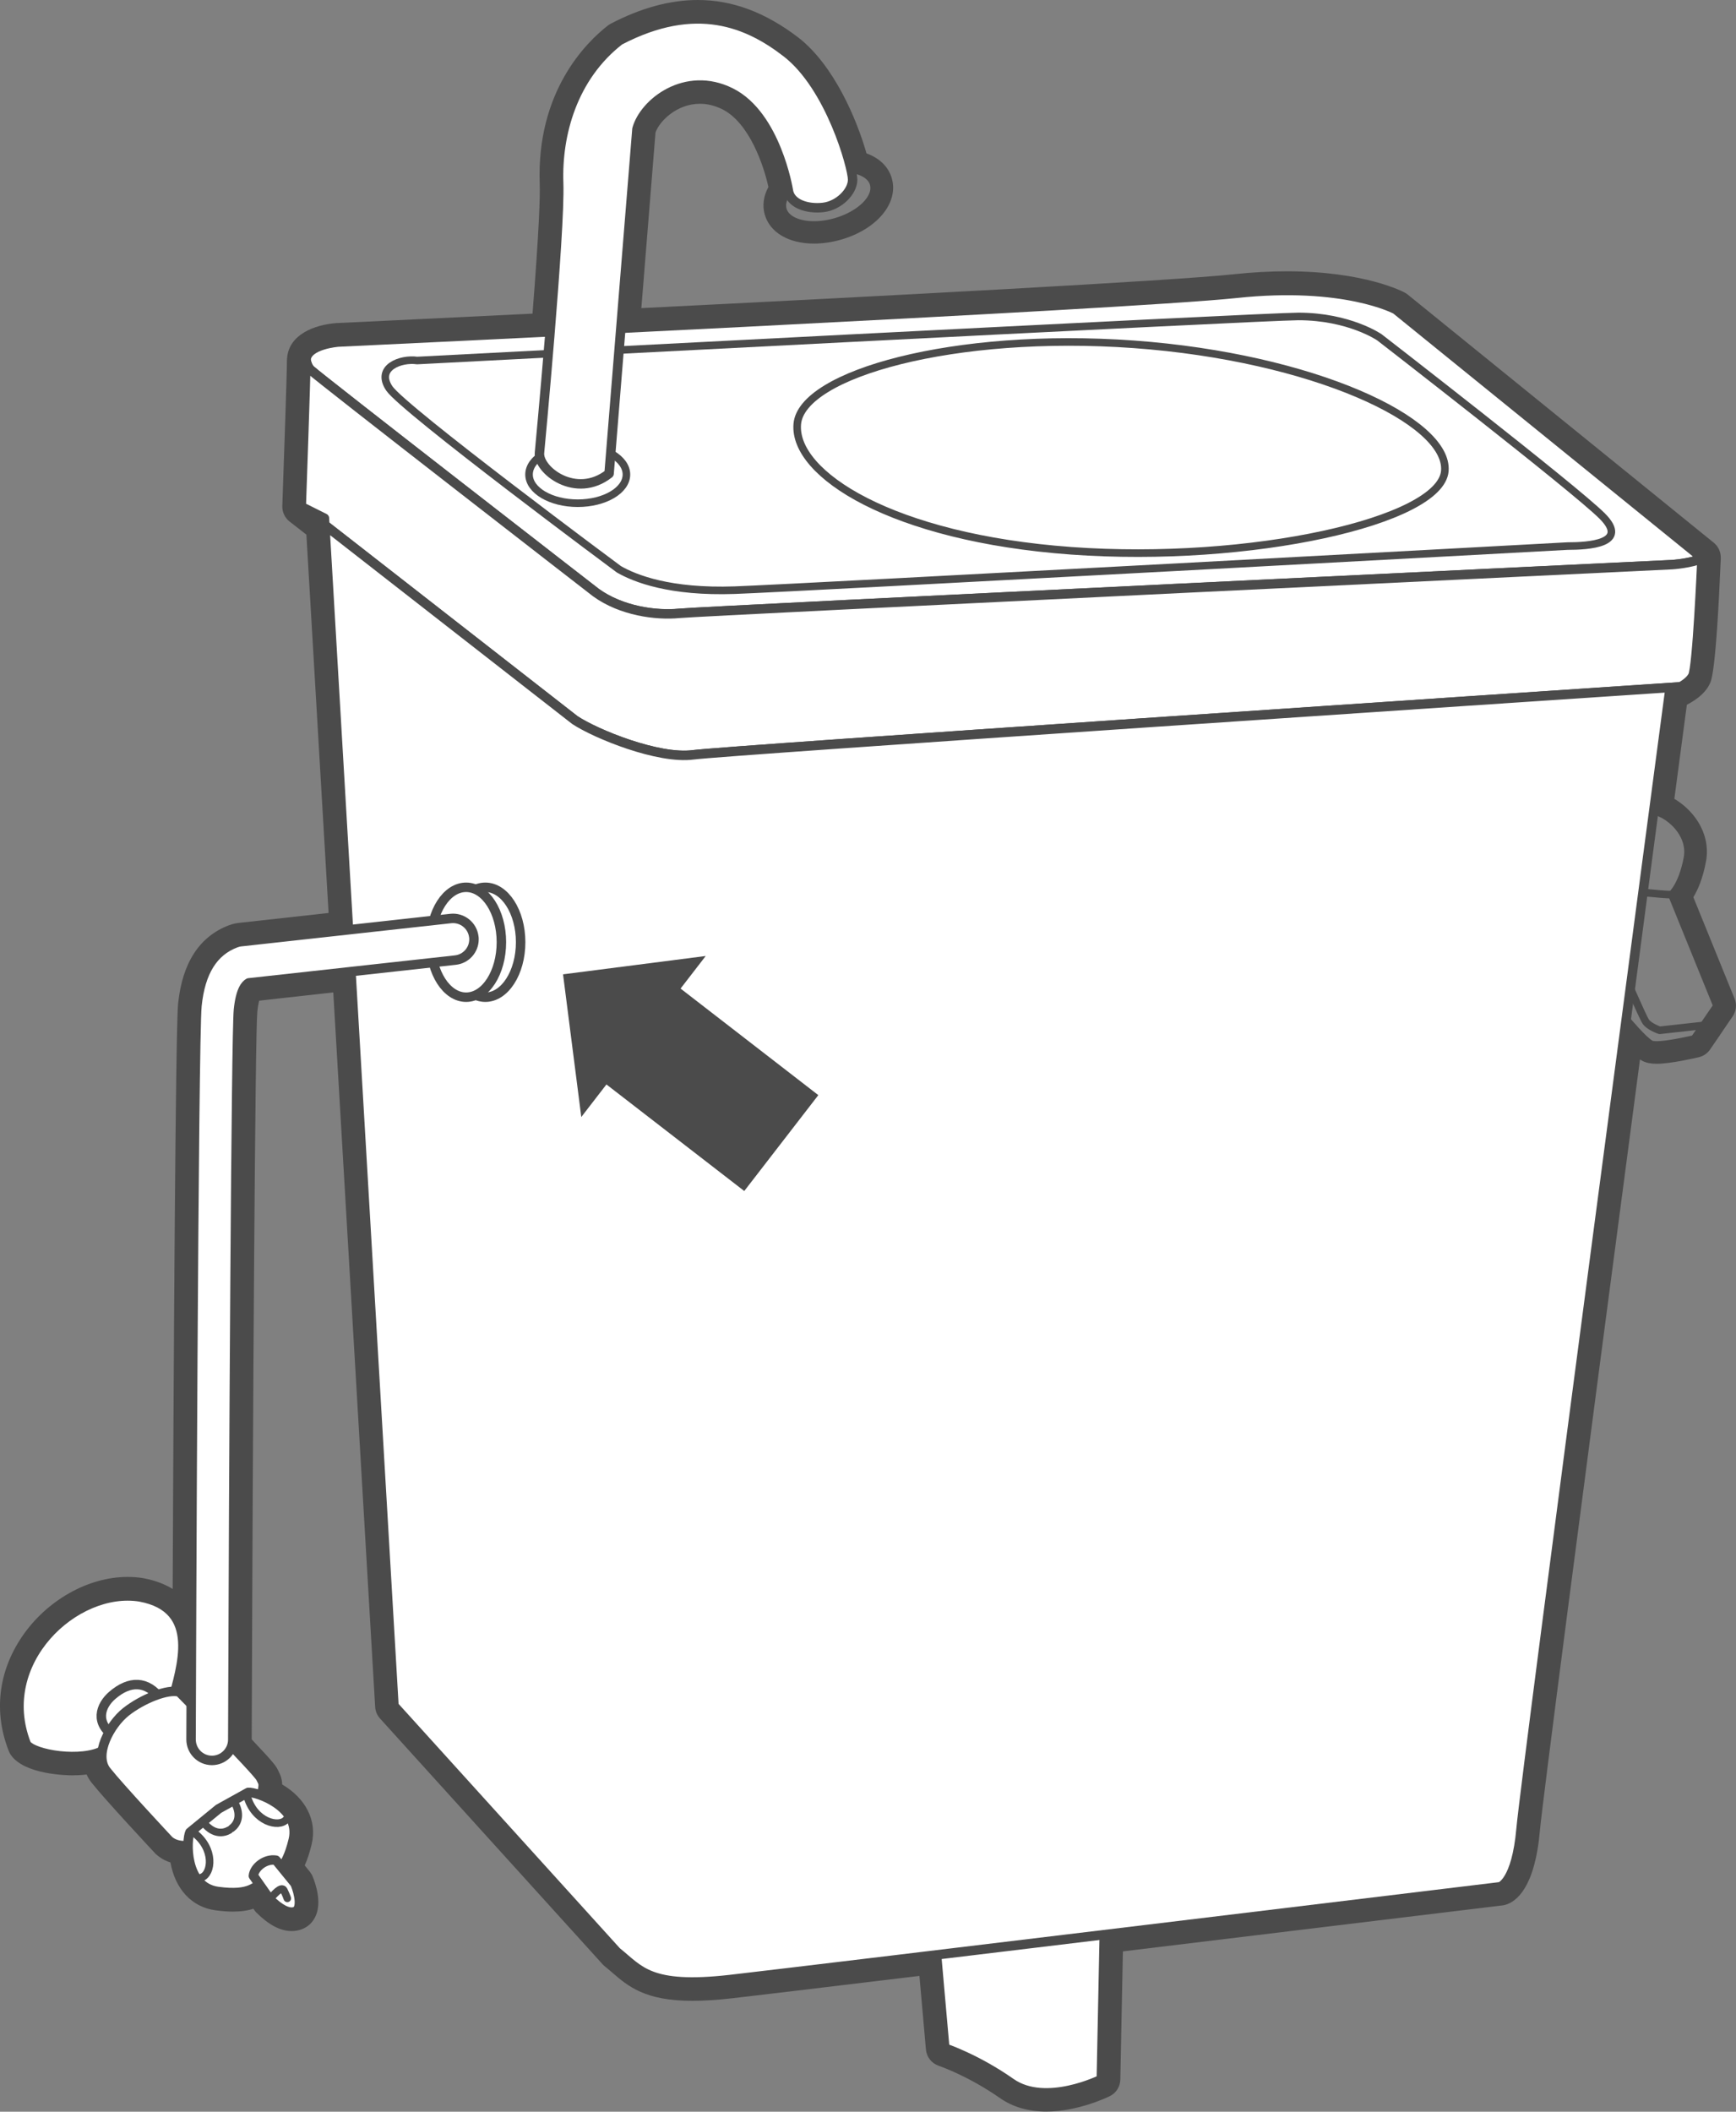
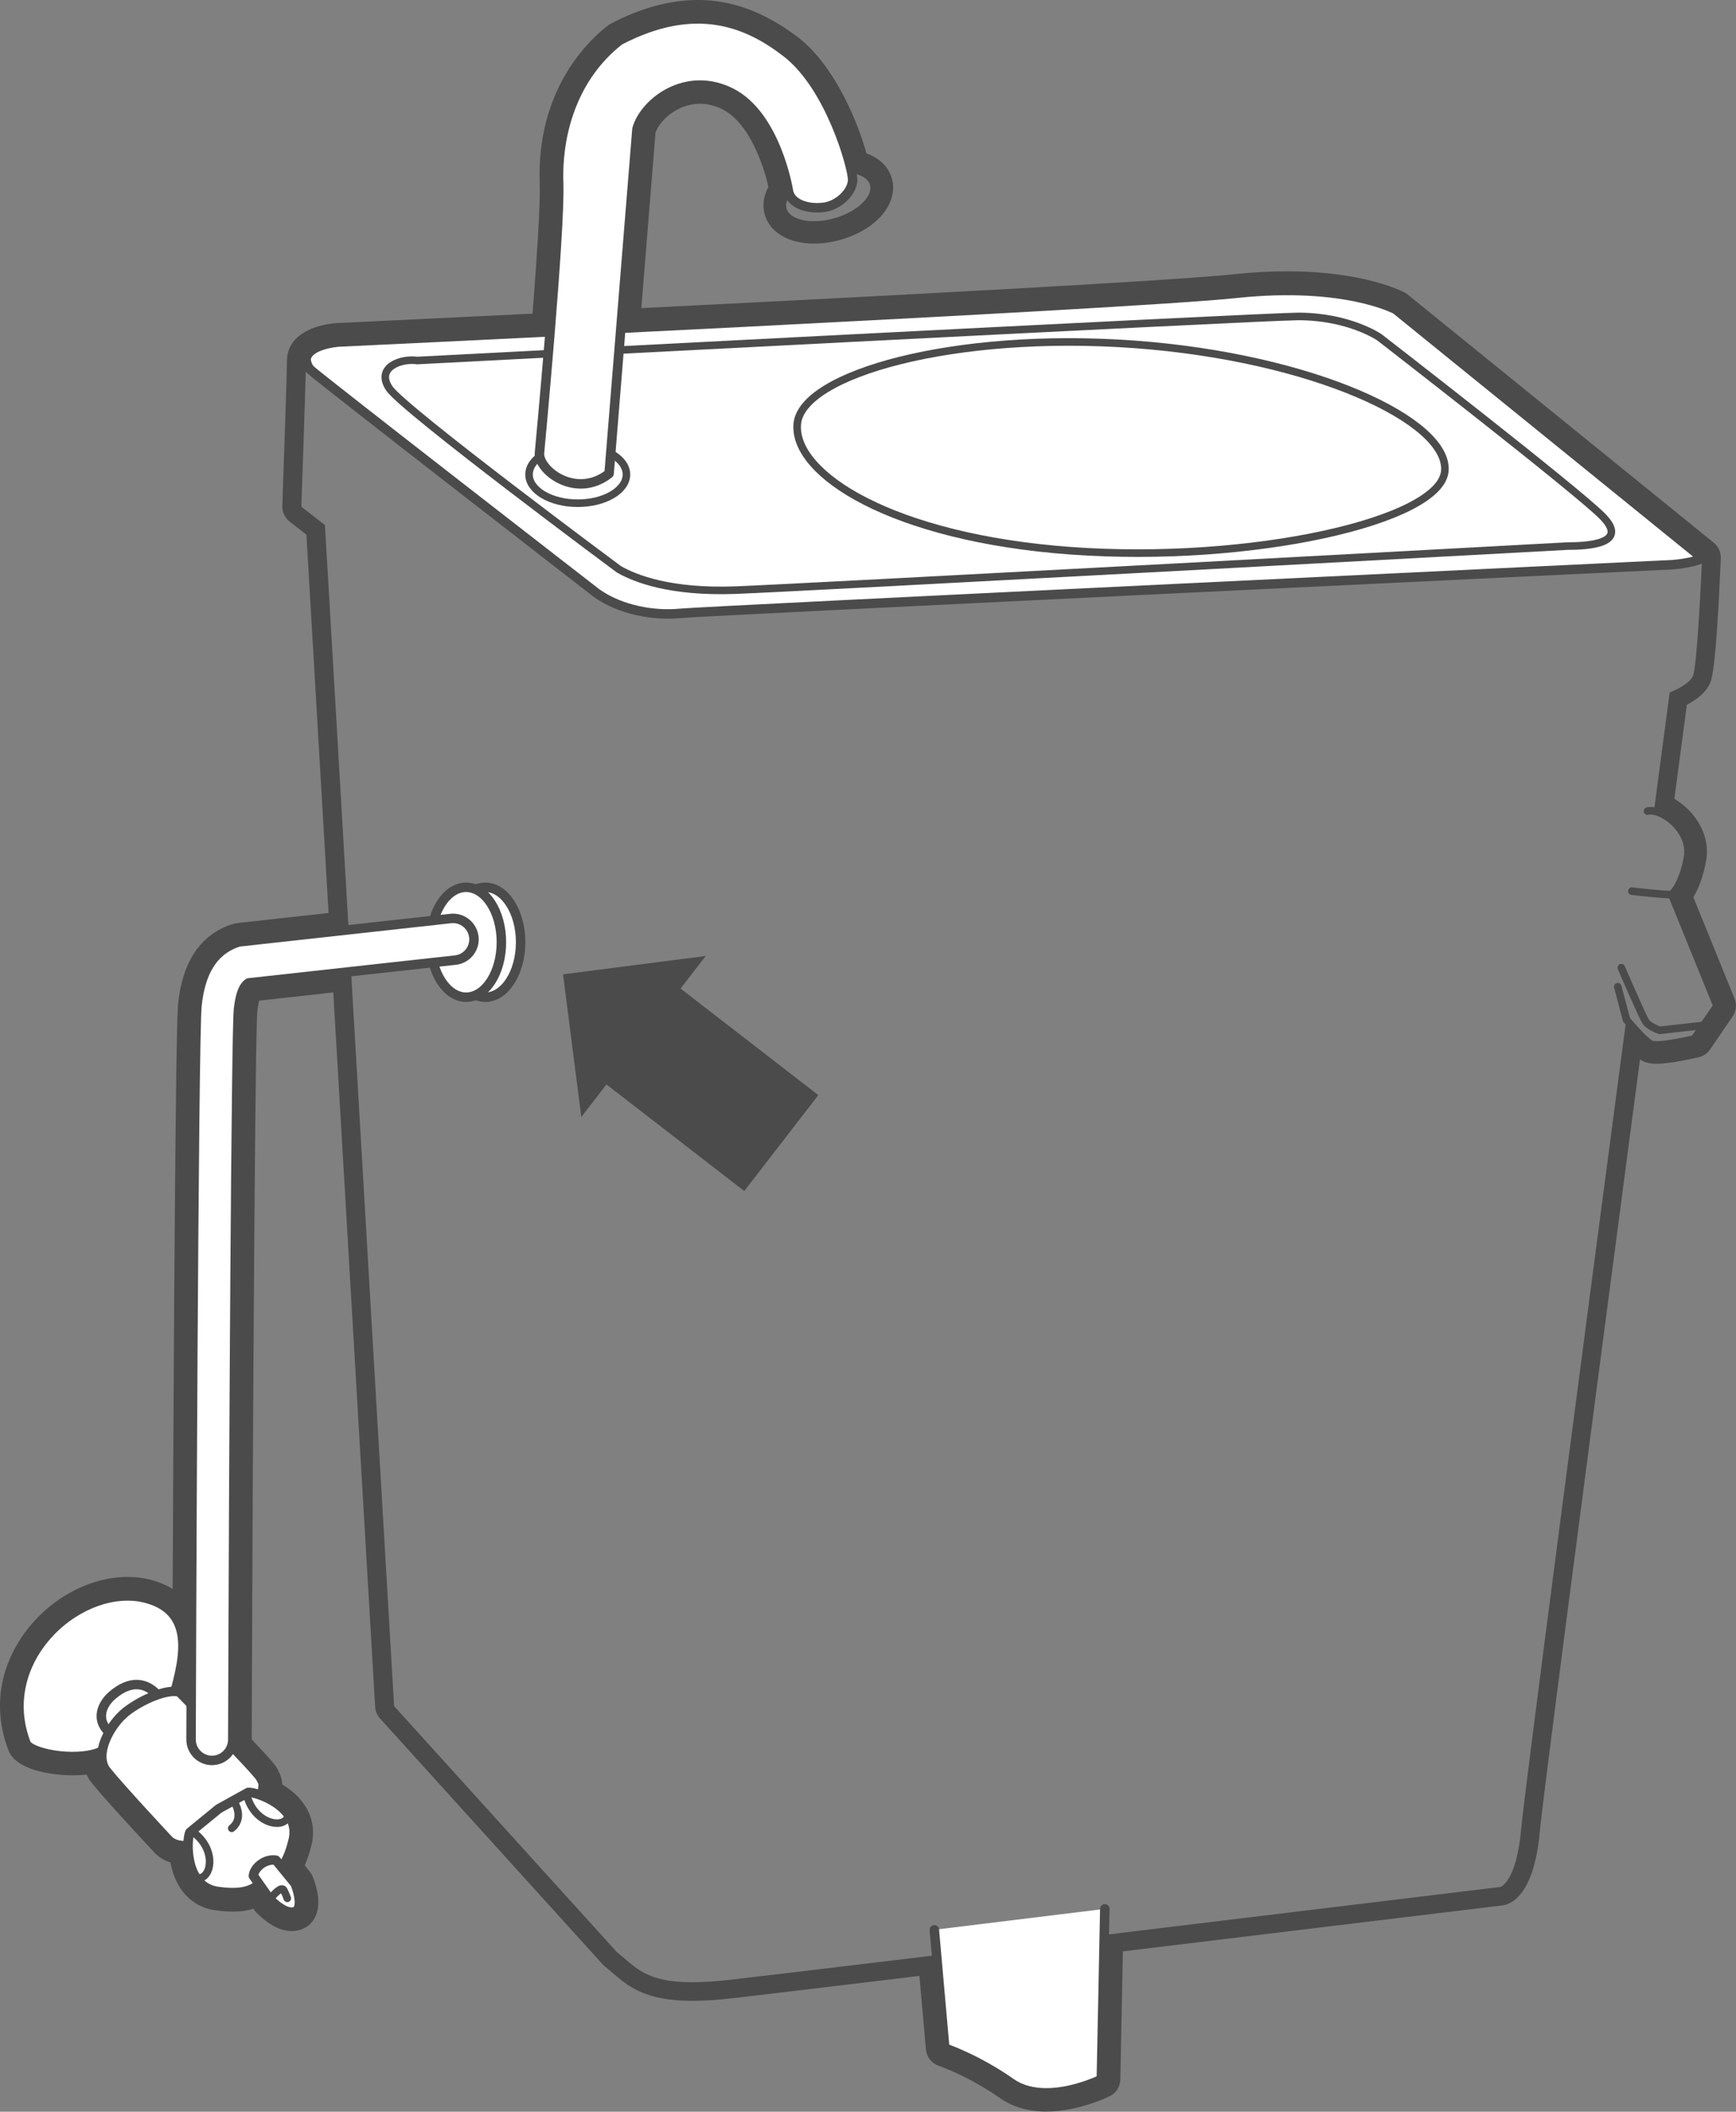
<svg xmlns="http://www.w3.org/2000/svg" id="_レイヤー_2" data-name="レイヤー 2" viewBox="0 0 229.24 278.81">
  <rect x="0" y="0" width="229.24" height="278.81" fill="#808080" stroke="none" />
  <defs>
    <style>
      .cls-1, .cls-2 {
        stroke-linecap: round;
        stroke-linejoin: round;
      }

      .cls-1, .cls-2, .cls-3 {
        stroke: #4b4b4b;
      }

      .cls-1, .cls-3 {
        fill: none;
      }

      .cls-2 {
        fill: #fff;
      }

      .cls-2, .cls-3 {
        stroke-width: 1.25px;
      }

      .cls-4 {
        fill: #4b4b4b;
        stroke-width: 0px;
      }
    </style>
  </defs>
  <g id="_レイヤー_1-2" data-name="レイヤー 1">
    <g>
      <path class="cls-4" d="M92.14,2.5c4.81,0,8.61,2.05,11.72,4.45,4.9,3.78,7.74,11.97,8.51,15.4,1.55.22,2.7.89,3,1.94.52,1.83-1.75,4.07-5.05,5.01-.98.28-1.94.41-2.82.41-2.1,0-3.74-.74-4.11-2.03-.22-.78.09-1.63.74-2.43,0-.05-.03-.09-.04-.14,0,0-1.61-9.88-7.58-12.86-1.4-.7-2.77-.99-4.06-.99-4.24,0-7.64,3.18-8.34,5.82l-2.12,26.29c31.4-1.56,72.55-3.7,81.21-4.62,2.48-.26,4.74-.37,6.77-.37,9.75,0,14.37,2.52,14.37,2.52l40.42,32.77s0,.04,0,.09c-.05,1.14-.64,14.36-1.22,15.53-.28.56-.95,1.06-1.59,1.43-.76.44-1.47.71-1.47.71,0,0-.8,6.04-2.08,15.69,2.02.35,5.05,3.02,4.45,6.21-.69,3.67-2.07,4.82-2.07,4.82l5.97,14.7-1.75,2.55h.02s-.03.01-.03.01l-1.23,1.8s-3.35.8-5,.8c-.33,0-.59-.03-.74-.11-.92-.46-3.22-3.22-3.22-3.22l-.04-.16c-5.65,42.73-13.5,102.47-13.89,106.96-.61,7.04-2.76,7.66-2.76,7.66,0,0-26.3,3.19-52.28,6.33l-.39,19.09s-3.56,1.78-7.27,1.78c-1.62,0-3.28-.34-4.67-1.32-4.59-3.22-8.73-4.59-8.73-4.59l-1.08-12.29c-13.29,1.6-23.98,2.88-27.24,3.25-1.97.22-3.61.33-5.01.33-6.22,0-7.5-2-10-4l-29.4-32.46-5.68-96.95c-6.56.73-13.09,1.45-13.49,1.49-.42.24-1.09.93-1.36,3.56-.33,3.16-.63,59.35-.75,96.35,0,.29-.06.56-.14.82,1.97,2.06,3.64,3.86,3.82,4.22.41.82.45.68.13,2.35,2.05.79,4.92,2.69,4.18,5.82-.44,1.86-.97,2.94-1.52,3.63l1.76,2.16c.57,1.38.92,3.33,0,3.67-.15.05-.3.08-.46.08-.86,0-1.9-.72-2.87-1.69l-1.4-1.99c-.71.55-1.55,1.1-3.5,1.1-.56,0-1.22-.05-1.99-.15-3.23-.45-3.94-3.88-3.92-6.08-.15.01-.3.02-.46.02-.76,0-1.51-.19-2.06-.68,0,0-6.59-7.04-8.27-9.19-.57-.72-.69-1.66-.54-2.64-1.05.53-2.48.74-3.93.74-2.71,0-5.51-.75-6.09-1.62-4.02-10.19,5.15-19.57,13.37-19.57.55,0,1.09.04,1.63.13,7.49,1.39,5.81,8.05,4.63,12.48.21,0,.41.03.58.08,0,0,.62.63,1.55,1.58.07-20.12.35-88.19.76-92.21.46-4.44,2.14-7.14,5.14-8.27.21-.08.44-.13.67-.16l14.21-1.57-3.13-53.44-3.12-2.43s.61-17.15.61-19.29c0-.03,0-.06.01-.1.13-2.05,4.27-2.35,4.27-2.35,0,0,11.78-.55,27.96-1.35.64-7.94,1.24-16.49,1.13-19.63-.23-6.43,1.84-14.01,8.04-18.83,3.9-2.04,7.31-2.85,10.33-2.84M92.14,0c-3.65,0-7.52,1.05-11.49,3.13-.13.07-.26.15-.38.24-2.85,2.22-9.44,8.69-9,20.89.06,1.63-.07,5.94-.95,17.15-15.04.74-25.77,1.24-25.77,1.24-.02,0-.04,0-.06,0-3.01.22-6.29,1.53-6.57,4.55-.01.1-.03.23-.03.39,0,1.66-.4,13.29-.61,19.21-.03.8.33,1.57.96,2.06l2.22,1.73,2.93,49.95-11.85,1.31c-.43.05-.86.15-1.27.3-3.92,1.47-6.19,4.95-6.75,10.35-.35,3.41-.6,49.41-.72,77.29-1.08-.66-2.37-1.14-3.86-1.42-.02,0-.04,0-.06-.01-.66-.11-1.34-.16-2.03-.16-5.21,0-10.68,3.09-13.93,7.87-3.15,4.63-3.78,10-1.76,15.12.06.16.15.32.24.47,1.77,2.66,7.52,2.74,8.17,2.74.55,0,1.19-.03,1.87-.11.17.38.38.73.64,1.06,1.73,2.2,8.14,9.06,8.41,9.35.05.06.11.11.17.16.53.47,1.15.82,1.85,1.04.62,3.49,2.79,5.88,5.9,6.31.86.12,1.62.18,2.33.18,1.11,0,1.99-.14,2.72-.38l.14.2c.08.12.17.23.28.33,1.61,1.61,3.16,2.42,4.63,2.42.46,0,.91-.08,1.34-.24.83-.31,1.49-.94,1.85-1.79.8-1.85-.03-4.24-.42-5.19-.09-.22-.22-.43-.37-.62l-.67-.83c.36-.8.66-1.72.92-2.82.73-3.09-.78-6.03-3.9-7.87-.01-.58-.15-1.12-.52-1.83l-.09-.17c-.19-.38-.37-.74-3.41-3.95.15-44.55.46-93.36.74-96.07.07-.7.17-1.16.25-1.46l2.49-.28,7.29-.81,5.53,94.33c.03.57.26,1.11.64,1.53l29.4,32.46c.09.1.19.19.29.27.34.27.65.54.95.8,2.14,1.84,4.35,3.75,10.6,3.75,1.55,0,3.28-.11,5.29-.34,2.74-.31,11.05-1.31,24.7-2.95l.86,9.72c.09.99.75,1.83,1.7,2.15.03.01,3.88,1.32,8.09,4.27,1.68,1.17,3.73,1.77,6.11,1.77,4.25,0,8.22-1.96,8.39-2.04.83-.41,1.36-1.25,1.38-2.18l.34-16.93c25.26-3.05,50.13-6.07,50.13-6.07.13-.02.26-.04.38-.08,1.42-.4,3.9-2.22,4.56-9.84.29-3.3,4.97-39.37,13.21-101.77.12.08.23.14.34.2.5.25,1.1.37,1.86.37,1.88,0,5.2-.78,5.58-.87.6-.14,1.13-.51,1.48-1.02l1.13-1.65c.08-.1.16-.21.22-.33l1.63-2.39c.47-.69.57-1.57.25-2.35l-5.44-13.38c.6-.99,1.26-2.51,1.67-4.74.36-1.89-.1-3.87-1.29-5.58-.76-1.09-1.79-2.02-2.89-2.67l1.65-12.42c.14-.08.29-.16.44-.24,1.26-.73,2.1-1.54,2.56-2.47.26-.51.85-1.7,1.48-16.55,0-.1,0-.19,0-.19,0-.75-.34-1.47-.92-1.94l-40.42-32.77c-.12-.1-.24-.18-.38-.25-.21-.12-5.29-2.82-15.56-2.82-2.25,0-4.62.13-7.03.39-8.28.88-46.47,2.89-78.23,4.47l1.87-23.19c.51-1.45,2.76-3.79,5.88-3.79.98,0,1.98.25,2.95.73,3.57,1.79,5.46,7.43,6.08,10.26-.65,1.19-.82,2.44-.49,3.62.67,2.38,3.16,3.85,6.51,3.85,1.14,0,2.32-.17,3.5-.5,4.78-1.35,7.7-4.83,6.78-8.09-.43-1.54-1.62-2.69-3.35-3.32-1.24-4.37-4.24-11.61-9.03-15.32C101.05,1.63,96.72,0,92.14,0h0Z" />
      <path class="cls-2" d="M145.89,252.03l-.46,22.51s-7.35,3.68-11.94.46c-4.59-3.22-8.73-4.59-8.73-4.59l-1.38-15.62" />
      <path class="cls-2" d="M22.78,224.62c1.07-4.29,3.98-12.25-4.29-13.78-8.57-1.38-19.29,8.57-15.01,19.45.92,1.38,7.35,2.45,10.26.77l9.03-6.43Z" />
      <path class="cls-2" d="M21.24,224.31c-1.84-2.45-4.13-2.45-6.43-.46-1.51,1.31-2.45,3.67.46,5.51" />
      <path class="cls-2" d="M34.41,237.79c.46-2.45.46-2.14,0-3.06-.46-.92-10.72-11.33-10.72-11.33-1.53-.46-4.9.92-7.04,2.6-2.14,1.69-4.29,5.67-2.6,7.81,1.68,2.14,8.27,9.19,8.27,9.19,1.38,1.22,3.98.61,5.05-.31,1.07-.92,7.04-4.9,7.04-4.9Z" />
      <path class="cls-2" d="M35.03,248.2c1.16-.86,2.66-.94,3.7-5.3,1.03-4.36-4.93-6.35-5.95-6.25l-3.91,2.17-3.79,3.1c-.46.92-.77,7.2,3.67,7.81,4.44.61,5.05-.77,6.28-1.53Z" />
      <path class="cls-1" d="M32.61,237.08c.95,3.49,4.25,4.28,5.18,3.16" />
      <path class="cls-1" d="M31.05,238.12c.84,1.64.26,2.73-.45,3.27" />
      <path class="cls-2" d="M38.97,248.7l-2.53-3.1c-1.38-.23-2.87.92-2.98,2.07l2.18,3.1c1.15,1.15,2.41,1.95,3.33,1.61.92-.34.57-2.3,0-3.67Z" />
      <path class="cls-1" d="M35.64,250.76c.46-.57,1.53-1.8,1.84-1.19.3.61.46,1.07.46,1.07" />
      <path class="cls-1" d="M25.53,241.92c2.91,2.15,2.45,5.51,1.07,5.97" />
-       <path class="cls-1" d="M27.06,240.85c1.23,1.38,2.45,1.22,3.22.77" />
      <path class="cls-1" d="M217.55,107.09c1.84-.46,5.97,2.53,5.28,6.2-.69,3.67-2.07,4.82-2.07,4.82l5.97,14.7-2.99,4.36s-4.82,1.15-5.74.69c-.92-.46-3.22-3.22-3.22-3.22l-1.15-4.36" />
      <path class="cls-1" d="M220.77,118.12c-1.38,0-5.28-.46-5.28-.46" />
      <path class="cls-1" d="M225.01,135.38l-5.85.65s-1.38-.46-1.84-1.15c-.46-.69-3.22-7.12-3.22-7.12" />
      <path class="cls-1" d="M115.36,24.29c.52,1.83-1.75,4.07-5.05,5.01-3.31.93-6.41.21-6.93-1.63-.52-1.83,1.75-4.07,5.06-5.01,3.31-.93,6.41-.21,6.93,1.63Z" />
-       <path class="cls-1" d="M80.5,84.35c-.61,3.68,1.23,11.64,1.23,11.64" />
-       <polygon class="cls-3" points="39.77 66.9 42.89 69.33 42.84 68.43 39.77 66.9" />
      <path class="cls-2" d="M78.67,78.23c3.37,2.45,7.96,3.06,11.02,2.76,3.06-.31,131.08-6.43,131.08-6.43,0,0,2.56-.16,3.98-.83,0-.05,0-.09,0-.09l-40.42-32.77s-6.74-3.68-21.13-2.14c-14.39,1.53-118.52,6.43-118.52,6.43,0,0-4.14.3-4.27,2.35.09.54.28,1.01.6,1.32.92.92,37.67,29.4,37.67,29.4Z" />
-       <path class="cls-2" d="M223.53,89.25c.59-1.17,1.17-14.39,1.22-15.53-1.42.67-3.98.83-3.98.83,0,0-128.01,6.13-131.08,6.43-3.06.3-7.65-.31-11.02-2.76,0,0-36.75-28.48-37.67-29.4-.31-.32-.51-.78-.6-1.32,0,.03-.01.06-.01.1,0,2.14-.61,19.29-.61,19.29l3.06,1.53.05.9,33.02,25.75c2.76,1.84,11.03,5.21,15.62,4.59,4.17-.55,110.71-7.67,130.4-8.98.64-.37,1.31-.87,1.59-1.43Z" />
-       <path class="cls-2" d="M75.91,95.07l-33.02-25.75,9.13,155.9,29.4,32.46c3.06,2.45,4.29,4.9,15.01,3.68,10.72-1.23,101.67-12.25,101.67-12.25,0,0,2.14-.61,2.76-7.66.61-7.04,19.6-150.06,19.6-150.06,0,0,.72-.27,1.47-.71-19.7,1.31-126.24,8.42-130.4,8.98-4.59.61-12.86-2.76-15.62-4.59Z" />
      <path class="cls-1" d="M171.46,41.78c-4.6,0-116.38,5.82-116.38,5.82-2.14-.31-5.51.92-3.68,3.67,1.84,2.76,30.32,23.89,30.32,23.89,2.14,1.23,6.74,3.06,15.31,2.76,8.58-.31,109.94-5.82,109.94-5.82,2.76,0,8.27-.31,4.59-3.98-3.68-3.67-29.4-23.58-29.4-23.58,0,0-3.98-2.76-10.72-2.76Z" />
      <path class="cls-1" d="M190.79,62.19c-.56,6.63-25.72,12.24-49.34,10.53-23.61-1.71-36.73-10.1-36.17-16.73.56-6.63,20.83-12.24,44.44-10.53,23.61,1.71,41.63,10.1,41.07,16.73Z" />
      <path class="cls-1" d="M82.72,62.65c0,2.09-2.88,3.79-6.43,3.79s-6.43-1.7-6.43-3.79,2.88-3.79,6.43-3.79,6.43,1.7,6.43,3.79Z" />
      <path class="cls-2" d="M80.43,62.53l3.68-45.48c.92-3.45,6.43-7.81,12.4-4.82,5.97,2.99,7.58,12.86,7.58,12.86.23,1.84,2.53,2.53,4.59,2.3,2.07-.23,3.91-2.07,3.91-3.67s-2.93-12.29-8.73-16.77c-5.05-3.91-11.94-6.89-22.05-1.61-6.2,4.82-8.27,12.4-8.04,18.83.23,6.43-2.53,35.6-2.53,35.6-.23,2.3,4.82,6.2,9.19,2.76Z" />
      <path class="cls-2" d="M68.75,124.4c0,4.01-2.09,7.26-4.66,7.26s-4.66-3.25-4.66-7.26,2.09-7.25,4.66-7.25,4.66,3.25,4.66,7.25Z" />
      <path class="cls-2" d="M66.21,124.4c0,4.01-2.09,7.26-4.66,7.26s-4.66-3.25-4.66-7.26,2.09-7.25,4.66-7.25,4.66,3.25,4.66,7.25Z" />
      <path class="cls-2" d="M59.53,121.27l-27.71,3.06c-.23.02-.45.08-.67.16-3,1.12-4.68,3.83-5.14,8.27-.46,4.45-.75,87.45-.78,96.9,0,1.52,1.22,2.76,2.75,2.77,1.52,0,2.76-1.23,2.76-2.75.12-37,.43-93.19.75-96.35.27-2.64.94-3.33,1.36-3.56.83-.09,27.29-3.01,27.29-3.01,1.41-.16,2.45-1.35,2.45-2.74,0-.1,0-.2-.02-.31-.17-1.51-1.53-2.6-3.04-2.44Z" />
      <polygon class="cls-4" points="93.19 126.22 74.35 128.64 76.76 147.48 80.08 143.18 98.28 157.25 108.06 144.59 89.87 130.52 93.19 126.22" />
    </g>
  </g>
</svg>